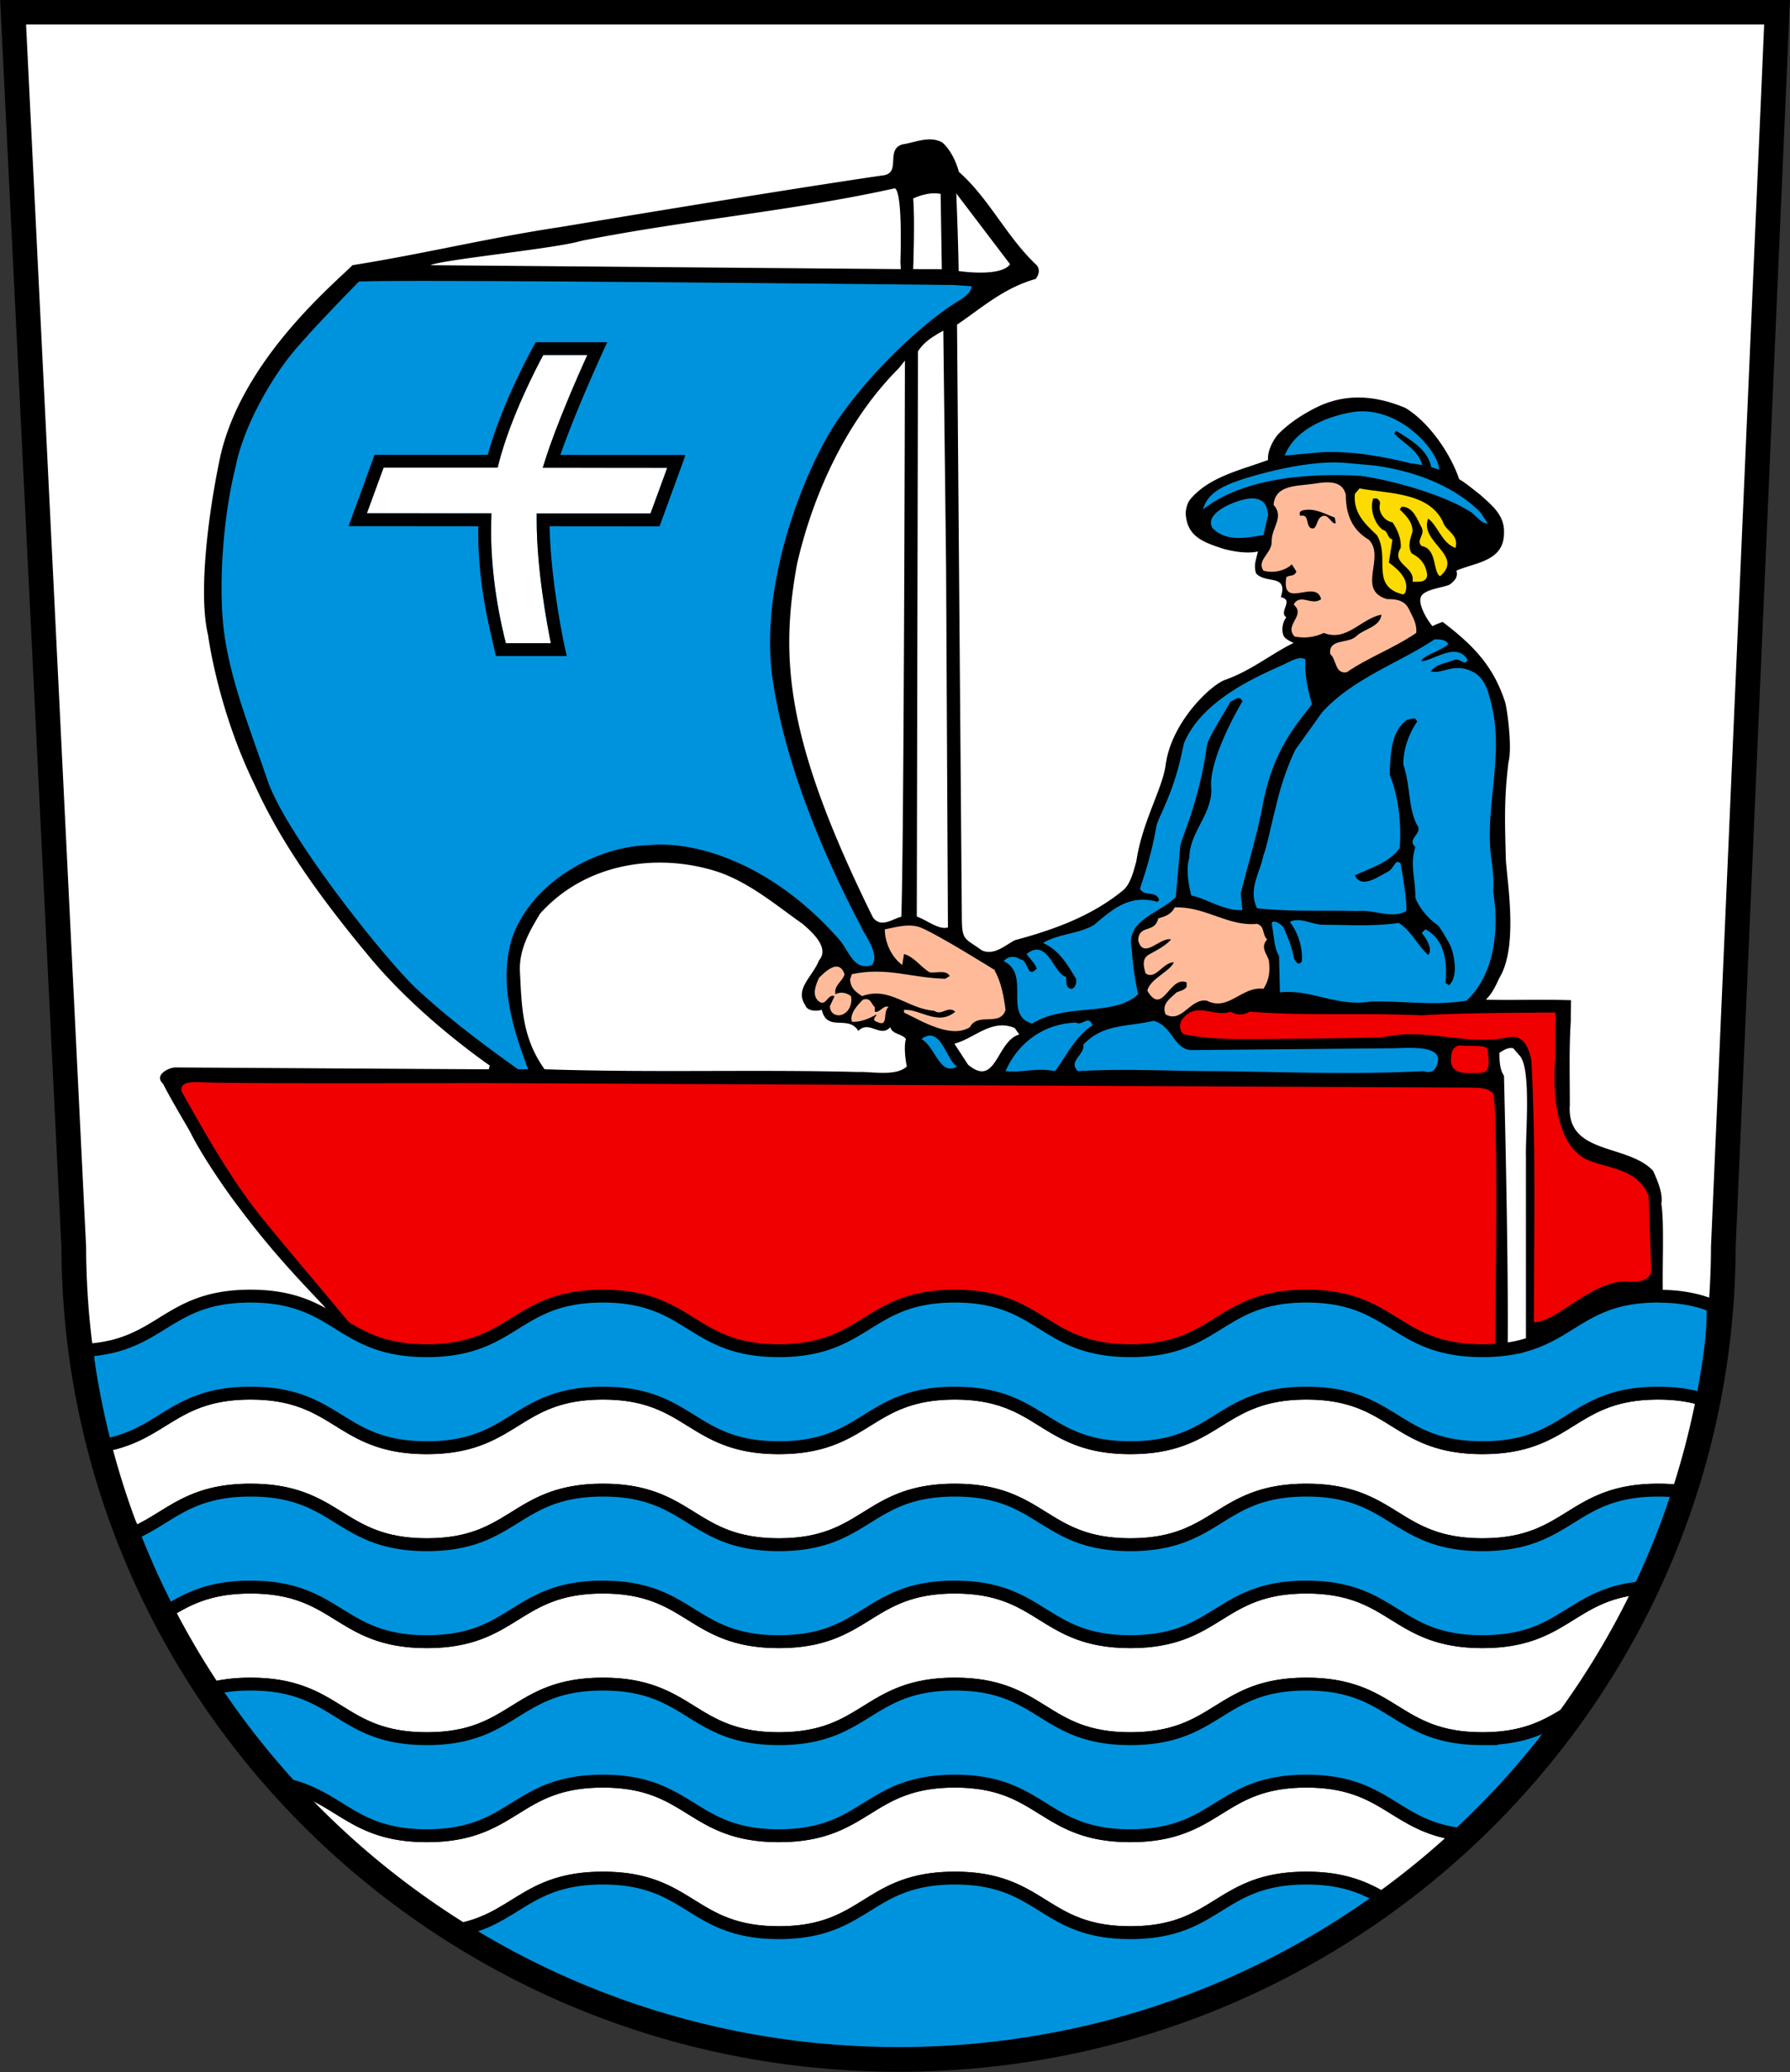
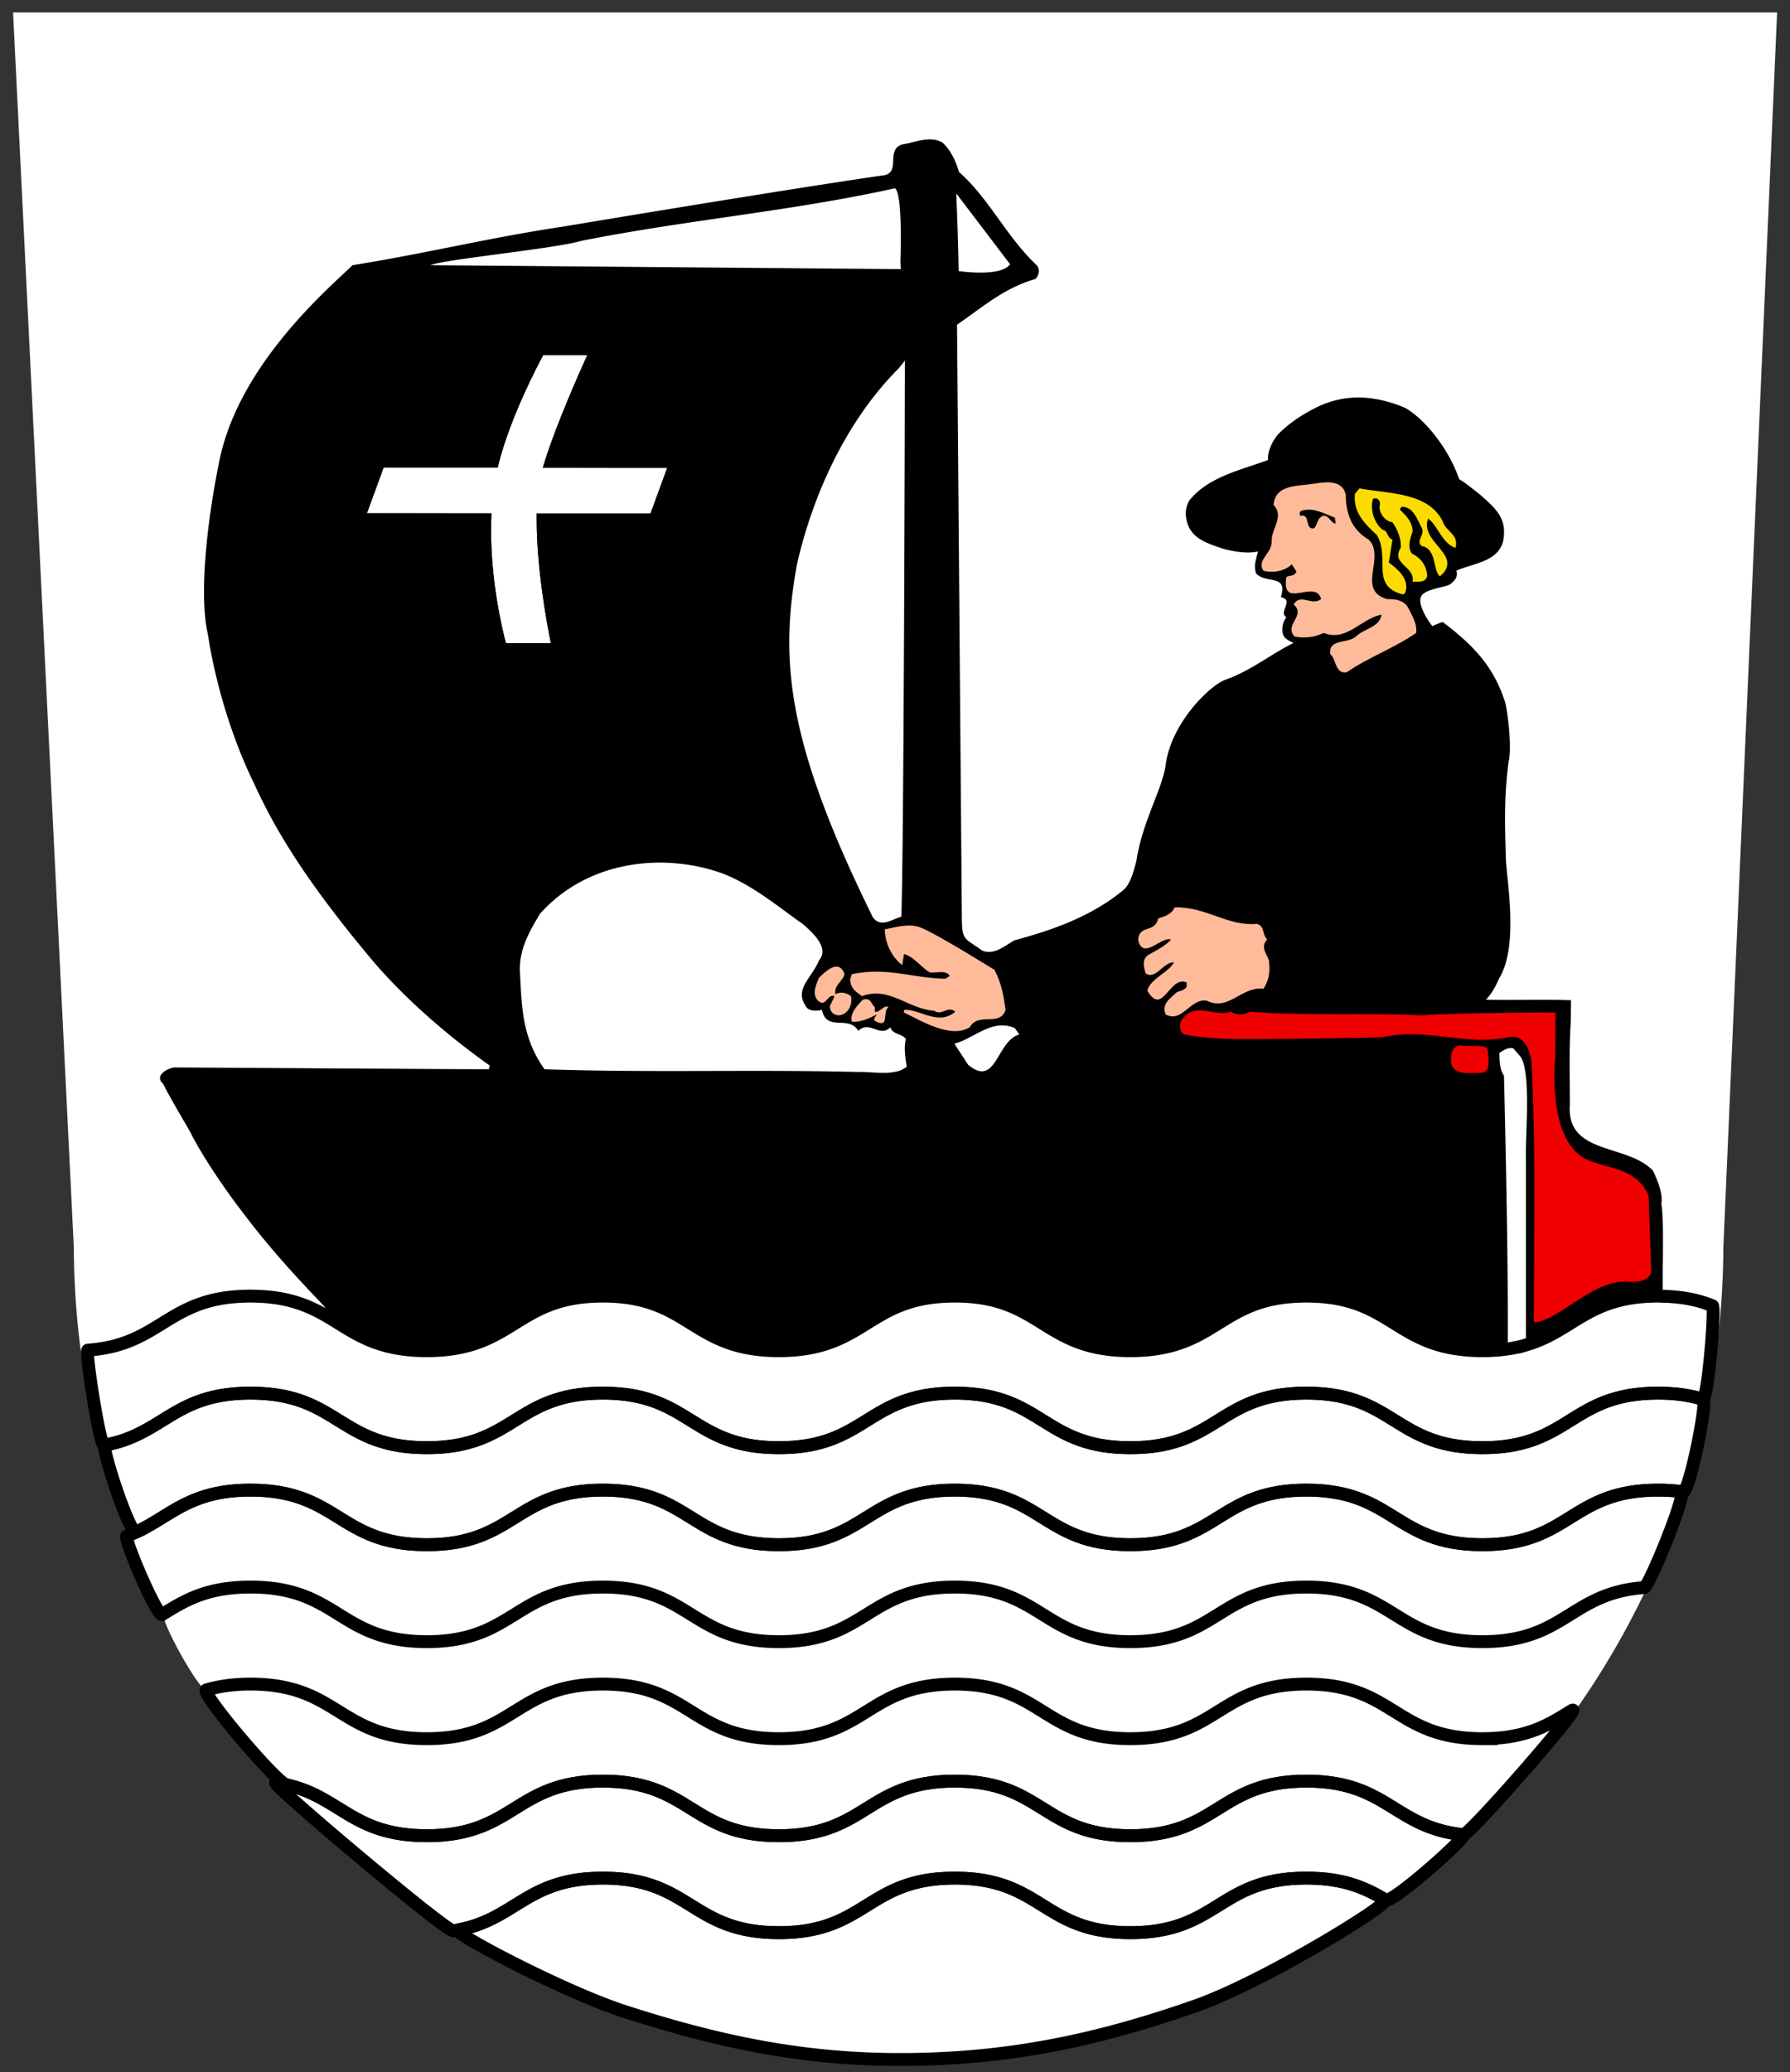
<svg xmlns="http://www.w3.org/2000/svg" width="500.32" height="579" version="1.1">
  <rect width="100%" height="100%" fill="#333333" stroke="none" />
  <path d="M3.653 3.482h493.06l-5.295 121.53-9.72 223.39c-.4 125.51-103.46 227.15-230.54 227.15s-230.14-101.64-230.53-227.15z" fill="#fff" />
  <path d="M365.15 497.7c-24.594 0-24.594 15.25-49.21 15.25-24.522 0-24.522-15.25-49.045-15.25-24.594 0-24.594 15.25-49.186 15.25-24.594 0-24.594-15.25-49.186-15.25-24.617 0-24.617 15.25-49.21 15.25-22.028 0-24.38-12.19-42.221-14.78-2.114-.305 47.635 41.633 49.588 41.35 17.534-2.706 19.98-14.732 41.845-14.732 24.593 0 24.593 15.25 49.185 15.25 24.594 0 24.594-15.25 49.186-15.25 24.522 0 24.522 15.25 49.046 15.25 24.617 0 24.617-15.25 49.209-15.25 10.684 0 16.732 2.894 22.169 6.142 1.765 1.035 23.346-18.075 21.699-18.262-19.417-2.024-21.181-14.968-43.868-14.968" fill="#fff" />
  <path d="M365.15 497.7c-24.594 0-24.594 15.25-49.21 15.25-24.522 0-24.522-15.25-49.045-15.25-24.594 0-24.594 15.25-49.186 15.25-24.594 0-24.594-15.25-49.186-15.25-24.617 0-24.617 15.25-49.21 15.25-22.028 0-24.38-12.19-42.221-14.78-2.114-.305 47.635 41.633 49.588 41.35 17.534-2.706 19.98-14.732 41.845-14.732 24.593 0 24.593 15.25 49.185 15.25 24.594 0 24.594-15.25 49.186-15.25 24.522 0 24.522 15.25 49.046 15.25 24.617 0 24.617-15.25 49.209-15.25 10.684 0 16.732 2.894 22.169 6.142 1.765 1.035 23.346-18.075 21.699-18.262-19.417-2.024-21.181-14.968-43.868-14.968z" fill="none" stroke="#000" stroke-width="3.6" />
  <path d="M463.471 389.274c-24.547 0-24.547 15.25-49.116 15.25-24.593 0-24.593-15.25-49.209-15.25-24.594 0-24.594 15.25-49.21 15.25-24.521 0-24.521-15.25-49.044-15.25-24.594 0-24.594 15.25-49.186 15.25-24.594 0-24.594-15.25-49.186-15.25-24.617 0-24.617 15.25-49.21 15.25-24.64 0-24.64-15.25-49.282-15.25-21.374 0-24.214 11.461-40.676 14.52-1.24.213 6.893 25.158 8.72 24.312 9.698-4.495 14.983-11.72 31.956-11.72 24.643 0 24.643 15.25 49.283 15.25 24.594 0 24.594-15.25 49.21-15.25 24.593 0 24.593 15.25 49.185 15.25 24.594 0 24.594-15.25 49.186-15.25 24.522 0 24.522 15.25 49.045 15.25 24.617 0 24.617-15.25 49.21-15.25 24.617 0 24.617 15.25 49.209 15.25 24.57 0 24.57-15.25 49.115-15.25 2.613 0 4.919.165 7.014.47 1.647.26 6.942-25.416 5.53-25.84-3.412-1.06-7.437-1.742-12.544-1.742" fill="#fff" />
  <path d="M463.471 389.274c-24.547 0-24.547 15.25-49.116 15.25-24.593 0-24.593-15.25-49.209-15.25-24.594 0-24.594 15.25-49.21 15.25-24.521 0-24.521-15.25-49.044-15.25-24.594 0-24.594 15.25-49.186 15.25-24.594 0-24.594-15.25-49.186-15.25-24.617 0-24.617 15.25-49.21 15.25-24.64 0-24.64-15.25-49.282-15.25-21.374 0-24.214 11.461-40.676 14.52-1.24.213 6.893 25.158 8.72 24.312 9.698-4.495 14.983-11.72 31.956-11.72 24.643 0 24.643 15.25 49.283 15.25 24.594 0 24.594-15.25 49.21-15.25 24.593 0 24.593 15.25 49.185 15.25 24.594 0 24.594-15.25 49.186-15.25 24.522 0 24.522 15.25 49.045 15.25 24.617 0 24.617-15.25 49.21-15.25 24.617 0 24.617 15.25 49.209 15.25 24.57 0 24.57-15.25 49.115-15.25 2.613 0 4.919.165 7.014.47 1.647.26 6.942-25.416 5.53-25.84-3.412-1.06-7.437-1.742-12.544-1.742z" fill="none" stroke="#000" stroke-width="3.6" />
  <path d="M414.35 458.726c-24.595 0-24.595-15.25-49.21-15.25-24.594 0-24.594 15.25-49.21 15.25-24.521 0-24.521-15.25-49.045-15.25-24.593 0-24.593 15.25-49.185 15.25-24.594 0-24.594-15.25-49.186-15.25-24.617 0-24.617 15.25-49.21 15.25-24.64 0-24.64-15.25-49.282-15.25-12.064 0-18.223 3.67-24.26 7.39-1.506.94 9.995 21.909 11.934 21.345 3.373-.988 7.345-1.624 12.325-1.624 24.642 0 24.642 15.25 49.283 15.25 24.593 0 24.593-15.25 49.209-15.25 24.594 0 24.594 15.25 49.186 15.25 24.594 0 24.594-15.25 49.186-15.25 24.522 0 24.522 15.25 49.045 15.25 24.617 0 24.617-15.25 49.21-15.25 24.616 0 24.616 15.25 49.209 15.25 12.402 0 18.568-3.883 24.78-7.742 3.93-2.448 21.228-34.548 19.816-34.43-20.145 1.764-21.652 15.061-44.596 15.061" fill="#fff" />
-   <path d="M414.35 458.726c-24.595 0-24.595-15.25-49.21-15.25-24.594 0-24.594 15.25-49.21 15.25-24.521 0-24.521-15.25-49.045-15.25-24.593 0-24.593 15.25-49.185 15.25-24.594 0-24.594-15.25-49.186-15.25-24.617 0-24.617 15.25-49.21 15.25-24.64 0-24.64-15.25-49.282-15.25-12.064 0-18.223 3.67-24.26 7.39-1.506.94 9.995 21.909 11.934 21.345 3.373-.988 7.345-1.624 12.325-1.624 24.642 0 24.642 15.25 49.283 15.25 24.593 0 24.593-15.25 49.209-15.25 24.594 0 24.594 15.25 49.186 15.25 24.594 0 24.594-15.25 49.186-15.25 24.522 0 24.522 15.25 49.045 15.25 24.617 0 24.617-15.25 49.21-15.25 24.616 0 24.616 15.25 49.209 15.25 12.402 0 18.568-3.883 24.78-7.742 3.93-2.448 21.228-34.548 19.816-34.43-20.145 1.764-21.652 15.061-44.596 15.061z" fill="none" stroke="#000" stroke-width="3.6" />
  <path d="M263.658 46.499v1.27c-3.06.777-6.119 1.036-9.437 1.036-1.295-1.035-.07-2.706-.33-4 3.06-3.578 9.014-2.66 9.767 1.694" fill="#fff" />
  <path d="M373.36 188.62c0 1.789-2.07 3.06-3.86 3.318-2.282-2.047-1.011-5.883 0-8.684 1.554.753 1.295 4.59 3.86 5.366" fill="#fb9" />
  <path d="M374.112 245.36c-2.824.258-4.613 0-8.449-.777v-1.012c3.342.494 7.413-1.53 8.449 1.789" />
  <path d="m270.59 297.51-3.836-5.883c5.366-1.294 10.473-7.154 16.875-4.354l1.27 1.789c-6.4 1.788-6.4 15.085-14.308 8.448zm-3.299-243.46 15.043 19.798c-2.73 3.695-14.39 1.883-14.39 1.883-.095-7.999-.653-21.681-.653-21.681zm-27.388 245.49c-29.396-.754-57.26.258-87.69-.754-6.377-8.943-6.377-17.65-6.895-27.346-.259-6.402 2.942-11.626 5.625-16.122 12.78-14.308 32.97-17.11 49.587-11.743 9.225 3.059 17.51 10.26 23.793 14.567 2.235 1.954 7.766 6.59 4.59 10.214-1.79 4.613-6.897 7.931-3.837 12.52.517 1.554 2.824 1.812 4.612 1.295 1.53 6.377 7.414 1.27 10.214 5.883 3.083-3.083 6.143 2.048 8.943-1.035.518 2.047 3.342 1.788 4.354 3.318-.777 2.824.26 7.672.26 7.672-3.06 2.824-9.72 1.389-13.557 1.53zM120.273 74.1c3.577-1.53 31.936-4.354 40.644-6.402l2.047-.494c29.912-5.883 58.27-8.19 87.17-14.591 2.283 1.294 1.53 20.545 1.53 20.545l.126 2.047zm132.66 26.664s-.259 136.23-1.012 155.41c-2.448.574-5.625 3.238-7.93.179-24.17-49-26.1-71.85-21.228-98.68 4.542-19.933 14.073-40.384 28.381-54.693zm211.43 235.6c.494-2.824-1.036-6.401-2.306-9.202-7.155-7.672-24.288-4.353-23.276-18.427 0-8.167-.236-15.58.26-23.253 0-2.518.08-5.994.08-5.994-7.927-.286-15.858.05-23.785-.148 2.03-2.198 2.617-3.695 3.77-6.119 5.436-8.943 2-27.606 1.79-33.23-.26-9.978-.543-16.804.752-27.11 1.082-4.025-.4-15.086-1.012-16.851-3.363-10.289-9.205-15.986-17.393-22.24-1.53.493-2.862 1.168-2.862 1.168-1.53-1.788-4.033-6.04-3.256-8.088.753-2.283 6.636-2.683 8.166-3.577 1.294-1.012 2.306-2.048 1.788-3.836 5.13-2.283 13.297-2.542 13.297-10.473.26-5.107-3.577-7.93-6.636-10.731-1.746-1.34-3.925-3.2-5.884-4.354-2.738-8.023-9.134-16.442-15.085-19.933-7.837-3.271-16.354-4.396-25.064 0-3.607 1.821-7.178 4.118-10.26 7.178-1.2 1.2-3.272 4.589-3.013 7.39-7.46 2.777-16.403 4.623-21.746 10.99-.954 1.137-1.247 2.989-1.27 3.836.258 6.66 5.106 8.19 10.472 9.979 1.953.54 6.401 1.53 9.72.753-.518 2.306-1.27 3.836-.518 6.142 2.824 3.06 8.966 0 6.92 6.637 3.835.776-.778 4.095 1.53 5.624-1.037 1.295-1.45 3.537-.778 5.13.45 1.068 2.824 2.025 2.824 2.025-5.884 2.824-11.767 7.672-18.92 10.237-4.096 1.27-15.393 11.955-16.875 24.029-1.06 6.895-6.59 15.862-8.19 26.83-.494 1.529-1.389 6.047-3.577 7.93-8.943 7.413-19.933 11.25-30.407 14.05-2.824 1.553-5.884 4.354-9.202 2.824-4.872-3.577-5.578-2.47-5.578-9.79L267.5 90.72c7.153-4.872 13.06-10.238 21.98-12.78 1.036-1.294 1.177-2.8.283-3.836-8.449-7.93-13.297-18.662-21.746-26.075-.753-2.824-2.306-6.143-4.59-8.19-3.576-2.047-7.67 0-11.248.518-4.872 1.53 0 8.19-5.625 8.684-29.912 4.354-89.476 14.332-89.476 14.332-20.452 3.06-37.843 7.413-58.553 10.732-5.695 5.671-32 27.488-37.318 55.21-2.899 14.098-5.862 36.408-3.05 48.175 0 0 2.693 20.757 13.02 41.797 5.958 13.038 14.617 27.064 31.515 47.398 8.307 10.167 20.31 21.204 34.195 31.066l-.26 1.035c-1.67.024-87.688-.517-87.688-.517-1.534 0-6.137 2.047-3.325 4.612 2.083 4.284 7.656 13.391 7.912 14.144 3.354 6.543 9.863 15.98 13.448 20.616 8.067 10.755 14.654 17.932 23.62 27.346 1.036 1.2 1.318 2.777.448 2.612 3.271 1.883 6.213 3.954 9.672 5.696 4.637 2.353 10.167 4.118 18.592 4.118 24.594 0 24.594-15.25 49.21-15.25 24.593 0 24.593 15.25 49.185 15.25 24.594 0 24.594-15.25 49.186-15.25 24.522 0 24.522 15.25 49.045 15.25 24.617 0 24.617-15.25 49.21-15.25 24.617 0 24.617 15.25 49.21 15.25a54.01 54.01 0 0 0 3.482-.118 39.51 39.51 0 0 0 3.577-.376c.212-20.475-.54-56.13-1.036-76.345-1.27-1.789-1.27-4.613-1.27-6.401 1.27-.753 2.306-1.53 3.836-1.271l1.788 2.047c3.39 3.554 1.6 22.24 1.79 28.359v52.505c13.366-3.883 17.296-13.65 36.948-13.65.47 0 .894.024 1.341.047-.259-7.601.424-20.38-.447-25.841" />
  <g fill="#f00000">
-     <path d="M168.52 362.17c24.594 0 24.594 15.25 49.186 15.25 24.594 0 24.594-15.25 49.186-15.25 24.522 0 24.522 15.25 49.045 15.25 24.618 0 24.618-15.25 49.21-15.25 24.617 0 24.617 15.25 49.209 15.25 1.224 0 2.377-.047 3.483-.117.188-10.167 1.035-70.273-.612-71.92-2.047-1.789-4.777-1.342-6.425-1.483l-277.49-1.27s-72.613.258-77.723-.26c-1.535 0-5.37-.258-4.86 2.542 5.937 10.638 12.722 22.664 20.197 32.477 4.866 6.378 18.942 22.805 29.791 35.914 4.636 2.354 10.167 4.119 18.592 4.119 24.593 0 24.593-15.25 49.209-15.25" />
    <path d="M349.33 282.69c16.333 1.27 30.924.235 48.057 1.012 11.226-.777 37.397-.777 37.397-.777l-.095 12.78s-2.388 22.435 8.449 28.123c5.883 2.824 14.308 2.307 17.65 10.238l.753 21.463c-1.012 2.8-4.59 2.8-7.155 2.565-9.672-.118-19.32 11.414-25.652 11.367 0-25.816.612-46.903-.682-72.98-.518-3.06-2.048-7.672-6.402-6.637-12.52 2.542-22.239-2.824-35.255 0-6.99.283-32.477.494-32.477.494-7.93 0-14.826.26-22.757-1.27-1.53-.518-1.53-2.542-1.012-3.837 4.071-5.883 9.202-.753 13.79-2.541 1.813 1.012 3.601 1.012 5.39 0" />
    <path d="M415.88 293.56c0 1.953 1.176 6.237-2.142 6.237-3.083 0-7.672.776-8.19-3.06 0-1.788 0-4.095 2.306-4.612 2.942.4 8.025-.495 8.025 1.435" />
  </g>
-   <path d="M110.03 78.516c-5.156.026-8.592.082-9.713.176 0 0-14.356 14.523-19.416 20.97-5.064 6.45-12.788 19.158-15.088 30.925-3.619 14.473-4.663 33.159-3.316 44.949 1.642 13.909 6.988 27.04 12.1 41.984 4.94 15.393 33.463 51.095 42.1 59.025 8.66 7.978 17.37 14.566 28.102 22.238h2.822c-4.354-11.51-8.188-24.03-4.611-36.29 5.129-15.603 23.18-25.841 37.818-26.288 14.355-1.554 35.723 5.814 53.703 26.289 2.8 3.177 4.095 8.943 9.203 7.154 2.4-2.965-2.54-9.084-3.059-10.732-6.895-13.06-20.734-41.466-24.734-69.189-3.977-27.7 9.812-60.46 18.59-72.934 11.014-15.65 25.205-27.465 31.912-31.795 2.024-1.295 4.92-2.73 5.155-5.014l-5.155-.351.006.002s-120.33-1.299-156.42-1.12zm270.44 36.42c-.49.008-.983.036-1.477.084-7.79 1.083-17.086 4.872-19.887 12.285l9.721-.895c8.14-.539 17.334 1.02 25.518 3.069a33.47 33.47 0 0 1 3.193.482c-1.162-4.31-5.342-6.077-7.835-8.822l.52-.754c4.283 2.67 8.853 5.225 9.825 10.162a37.1 37.1 0 0 1 2.194.67c-.074-2.186-1.864-4.89-3.313-6.76-4.325-5.273-11.11-9.636-18.457-9.521h-.002zm-8.36 14.289c-8.521.167-18.641 2.76-23.624 4.324-4.613 1.46-10.92 3.435-12.213 8.801 12.543-9.978 33.89-9.977 44.033-9.389 6.73.894 21.934 4.519 30.877 10.143 2 1.648 3.34 3.46 4.61 3.082l-2.046-3.082c-7.578-7.46-18.333-11.485-29.652-13.039l-8.45-.752a37.517 37.517 0 0 0-3.534-.088zm-22.28 10.047c-3.13-.023-13.44 3.695-10.992 8.19 3.837 4.095 9.462 2.8 14.31 2.046l1.295-5.623c-.259-3.06-1.553-4.613-4.613-4.613zm51.13 39.379c-9.46 6.378-23.016 10.99-31.466 20.451l-7.413 10.355s-3.435 6.73-5.529 16.285c-.706 2.306-2.543 11.368-3.414 13.227-1.012 5.107-4.329 9.46-1.787 14.826 9.979 1.035 18.144.517 28.123.777 4.353-.518 9.72 2.306 13.557 0 .517-1.53-1.531-13.297-1.531-13.297-1.53-1.53-1.763 1.364-3.576 2.305-2.824 1.459-7.438 4.85-9.227 1.014 4.354-2.047 9.72-3.577 12.545-7.672.517-7.413-.518-14.828-2.824-20.453.258-5.6.257-12.002 4.87-15.32 1.365-.212 2.307-1.035 2.802.52 0 0-3.978 5.411-3.836 12.001 2.047 6.143 1.294 12.025 3.836 16.873 1.788 2.306-3.06 3.837-.494 6.143-1.553 4.849 0 8.684 0 13.791.118 1.859 3.552 6.355 6.117 7.932 1.012.8 3.578 5.623 3.578 5.623 1.012 2.048 2.566 8.684-.258 11.25-.236 0-.495-.518-1.012-.518.517-5.366 0-12.261-5.625-15.086l-1.011 1.012s3.577 4.094 1.789 6.142c-3.083-2.8-4.615-6.635-8.192-8.941-7.154 1.035-14.567.517-21.203.517-2.824 0-6.66-2.307-9.226-.777 2.307 3.06 3.6 7.154 3.318 10.99-.895 1.342-1.648.305-2.283-1.012-.26-2.825-2.822-8.449-2.822-8.449-.753-1.01-2.802-2.281-3.319-1.27.517 3.06.777 7.413 2.047 9.202l.258 10.215c8.685-1.012 15.84 4.094 25.3 2.564 9.72-.259 17.393 1.27 26.853-.26 7.93-7.411 9.202-20.191 7.414-30.663.259-1.79.048-4.825-.258-7.415-2.565-15.345 3.623-29.7-.26-44.998-1.224-4.848-2.258-8.023-6.753-9.482-4.472-1.342-7.037 1.318-10.12.541 1.53-2.048 4.354-2.306 6.895-3.318 1.295-.26 2.823 2.047 3.342 0-3.084-4.848-8.966 0-12.78.517-.516-1.294 6.376-3.34 7.413-4.87-.776-1.272-2.306-1.272-3.836-1.272zm-37.577 5.266c-1.622.092-3.501 1.324-5.62 2.224-5.836 2.684-21.958 9.415-26.853 21.63l-1.106 4.964c-2.589 10.332-6.12 15.84-6.566 18.053-1.79 10.331-4.59 16.872-4.59 17.625 1.53 2.307 4.355.26 5.367 3.06l-.52.518c-7.413-2.047-12 1.53-17.625 6.403-4.095 2.54-10.239 2.54-14.334 5.105 4.613 2.048 6.662 5.885 9.227 9.98.235 1.012-.259 3.057-1.553 2.8-1.53-.52-1.011-2.048-1.271-3.319-3.576-1.035-5.106-10.99-10.99-6.4 1.036 1.53 2.307 2.563 2.824 4.093-2.824 3.06-2.307-2.564-4.613-2.564-1.271-1.013-3.576-1.012-4.588.518 7.648 3.578-.284 15.087 7.906 17.393 9.72-5.884 22.758-1.789 29.654-8.19-1.012-4.33-1.53-8.685-1.789-12.521-1.789-8.19 7.153-9.718 12.283-14.566l1.271-14.309c.353-2.307 5.297-12.615 7.415-27.865-.023-1.647 4.33-8.448 6.636-12.52 1.035-.26 2.566-2.048 3.319 0-1.012 1.528-9.698 16.613-8.686 24.521 0 7.413-6.143 12.025-6.143 19.18-1.012 2.8-.235 7.413.518 10.473 4.613 1.035 9.204 4.356 14.311 4.096l-.496-4.614c2.048-8.166 4.779-17.084 6.121-24.52 2.918-16.169 10.236-23.512 13.812-28.384l.002-.002s-2.377-7.506-1.79-12.52c-.482-.276-.994-.372-1.534-.341zm-59.463 101.27c-.928.13-2.037 1.19-3.155.558-9.226.26-16.38 5.884-19.699 13.557 4.848.494 8.425-1.036 13.814 0 3.06-4.096 5.884-9.981 10.473-12.78h.002c-.388-1.157-.879-1.413-1.435-1.335zm18.557.046c-7.672 1.788-14.073.777-19.674 6.66.494 2.8-4.355 4.589-1.555 7.413 13.297-.776 25.323 0 38.855 0 19.44.235 38.102 1.012 57.777 0 3.083 1.012 3.837-1.293 4.096-3.34-.141-3.884-8.52-3.13-12.285-3.06l-56.482.517c-5.107 0-5.367-6.66-10.732-8.19zm-62.277 4.15c-.772-.076-1.643.195-2.649.958 3.836 2.047 5.105 10.496 9.953 7.672-2.485-1.453-3.96-8.297-7.304-8.63zM70.029 362.17c-19.833 0-23.721 9.859-37.33 13.719-.777.236-1.59.425-2.436.59-1.737.376-3.625.634-5.71.799-.843.047 3.34 26.78 4.486 26.57 16.74-2.965 19.48-14.566 40.99-14.566 24.642 0 24.643 15.25 49.283 15.25 24.594 0 24.593-15.25 49.209-15.25 24.593 0 24.593 15.25 49.186 15.25s24.594-15.25 49.186-15.25c24.522 0 24.523 15.25 49.047 15.25 24.617 0 24.617-15.25 49.209-15.25 24.617 0 24.616 15.25 49.209 15.25 24.57 0 24.57-15.25 49.115-15.25 5.06 0 9.061.657 12.45 1.716 1.436.447 3.577-25.792 2.706-26.145-3.483-1.412-7.601-2.4-12.943-2.613-.282-.023-.59-.021-.871-.021v-.002c-.447-.022-.87-.047-1.342-.047-19.652 0-23.582 9.767-36.949 13.65a33.5 33.5 0 0 1-5.107 1.105c-1.13.165-2.305.307-3.576.377a54.08 54.08 0 0 1-3.485.118c-24.594 0-24.593-15.25-49.209-15.25-24.593 0-24.594 15.25-49.209 15.25-24.522 0-24.52-15.25-49.045-15.25-24.593 0-24.594 15.25-49.188 15.25s-24.592-15.25-49.184-15.25c-24.617 0-24.618 15.25-49.21 15.25-8.426 0-13.955-1.765-18.59-4.118-3.46-1.742-6.404-3.814-9.675-5.697-4.589-2.613-9.79-4.87-17.855-5.342a66.717 66.717 0 0 0-3.162-.094zm-.002 54.213c-18.434 0-23.081 8.518-34.57 12.824-1.083.4 8.515 22.759 9.877 21.936 6.178-3.836 12.342-7.672 24.695-7.672 24.643 0 24.643 15.25 49.283 15.25 24.594 0 24.593-15.25 49.209-15.25 24.593 0 24.594 15.25 49.186 15.25 24.594 0 24.594-15.25 49.186-15.25 24.522 0 24.522 15.25 49.045 15.25 24.617 0 24.618-15.25 49.211-15.25 24.617 0 24.617 15.25 49.209 15.25 23.204 0 24.498-13.58 45.232-15.109 1.224-.094 12.166-26.594 10.26-26.83-1.93-.258-4.023-.398-6.377-.398h-.002c-24.547 0-24.546 15.25-49.115 15.25-24.593 0-24.593-15.25-49.209-15.25-24.594 0-24.595 15.25-49.21 15.25-24.522 0-24.52-15.25-49.044-15.25-24.594 0-24.596 15.25-49.188 15.25-24.594 0-24.594-15.25-49.186-15.25-24.617 0-24.616 15.25-49.209 15.25-24.64 0-24.64-15.25-49.283-15.25zm-.006 54.201c-4.98 0-8.952.635-12.324 1.623-1.94.565 19.474 25.865 22.33 26.5 15.25 3.413 18.52 14.238 39.277 14.238 24.594 0 24.595-15.25 49.211-15.25 24.593 0 24.592 15.25 49.184 15.25 24.594 0 24.596-15.25 49.188-15.25 24.522 0 24.521 15.25 49.045 15.25 24.617 0 24.617-15.25 49.21-15.25 22.686 0 24.451 12.967 43.89 14.967 1.648.189 34.196-37.113 30.312-34.713-6.284 3.883-12.426 7.885-24.994 7.885-24.595 0-24.594-15.25-49.209-15.25-24.594 0-24.595 15.25-49.21 15.25-24.522 0-24.522-15.25-49.046-15.25-24.593 0-24.594 15.25-49.186 15.25-24.594 0-24.594-15.25-49.186-15.25-24.617 0-24.616 15.25-49.209 15.25-24.64 0-24.64-15.25-49.283-15.25zm98.506 54.205c-21.3 0-24.168 11.438-40.549 14.498-2.282.423 29.205 17.132 46.621 22.779 26.57 8.59 49.987 13.416 76.957 13.416 29.09 0 54.317-5.014 82.77-15.039 18.71-6.566 54.67-28.523 52.86-29.605-5.39-3.2-11.439-6.049-22.03-6.049h-.002c-24.594 0-24.593 15.25-49.209 15.25-24.522 0-24.522-15.25-49.045-15.25-24.594 0-24.594 15.25-49.186 15.25-24.594 0-24.596-15.25-49.188-15.25z" fill="#0093dd" />
  <g fill="none" stroke="#000" stroke-width="3.6">
    <path d="M365.15 524.789c-24.594 0-24.594 15.25-49.21 15.25-24.522 0-24.522-15.25-49.045-15.25-24.594 0-24.594 15.25-49.186 15.25-24.594 0-24.594-15.25-49.186-15.25-21.3 0-24.169 11.437-40.55 14.497-2.282.423 29.206 17.133 46.622 22.78 26.57 8.59 49.987 13.415 76.957 13.415 29.09 0 54.317-5.013 82.77-15.038 18.71-6.566 54.67-28.524 52.859-29.606-5.39-3.2-11.438-6.048-22.029-6.048zM463.471 416.38c-24.547 0-24.547 15.25-49.116 15.25-24.593 0-24.593-15.25-49.209-15.25-24.594 0-24.594 15.25-49.21 15.25-24.521 0-24.521-15.25-49.044-15.25-24.594 0-24.594 15.25-49.186 15.25-24.594 0-24.594-15.25-49.186-15.25-24.617 0-24.617 15.25-49.21 15.25-24.64 0-24.64-15.25-49.282-15.25-18.434 0-23.082 8.52-34.571 12.826-1.083.4 8.515 22.758 9.877 21.935 6.178-3.836 12.342-7.672 24.695-7.672 24.643 0 24.643 15.25 49.283 15.25 24.594 0 24.594-15.25 49.21-15.25 24.593 0 24.593 15.25 49.185 15.25 24.594 0 24.594-15.25 49.186-15.25 24.522 0 24.522 15.25 49.045 15.25 24.617 0 24.617-15.25 49.21-15.25 24.617 0 24.617 15.25 49.209 15.25 23.204 0 24.498-13.58 45.232-15.109 1.224-.094 12.167-26.594 10.261-26.83-1.93-.258-4.024-.4-6.378-.4zM414.35 485.832c-24.595 0-24.595-15.25-49.21-15.25-24.594 0-24.594 15.25-49.21 15.25-24.521 0-24.521-15.25-49.045-15.25-24.593 0-24.593 15.25-49.185 15.25-24.594 0-24.594-15.25-49.186-15.25-24.617 0-24.617 15.25-49.21 15.25-24.64 0-24.64-15.25-49.282-15.25-4.98 0-8.953.635-12.325 1.623-1.94.565 19.474 25.865 22.33 26.5 15.25 3.413 18.521 14.239 39.278 14.239 24.594 0 24.594-15.25 49.21-15.25 24.593 0 24.593 15.25 49.185 15.25 24.594 0 24.594-15.25 49.186-15.25 24.522 0 24.522 15.25 49.046 15.25 24.617 0 24.617-15.25 49.209-15.25 22.687 0 24.451 12.967 43.89 14.967 1.648.189 34.196-37.113 30.313-34.713-6.284 3.883-12.426 7.884-24.994 7.884zM464.814 362.215c-.447-.022-.871-.047-1.342-.047-19.652 0-23.582 9.767-36.949 13.65a33.5 33.5 0 0 1-5.107 1.106c-1.13.165-2.306.306-3.577.376-1.106.071-2.26.118-3.483.118-24.594 0-24.594-15.25-49.21-15.25-24.593 0-24.593 15.25-49.208 15.25-24.522 0-24.522-15.25-49.046-15.25-24.593 0-24.593 15.25-49.186 15.25s-24.593-15.25-49.185-15.25c-24.617 0-24.617 15.25-49.21 15.25-8.425 0-13.955-1.765-18.591-4.118-3.46-1.742-6.402-3.813-9.673-5.696-4.589-2.613-9.79-4.872-17.855-5.343a66.717 66.717 0 0 0-3.162-.094c-19.833 0-23.721 9.86-37.33 13.72-.777.236-1.59.424-2.436.589-1.737.376-3.627.635-5.712.8-.843.047 3.342 26.781 4.488 26.57 16.74-2.965 19.48-14.567 40.99-14.567 24.642 0 24.642 15.25 49.282 15.25 24.594 0 24.594-15.25 49.21-15.25 24.593 0 24.593 15.25 49.186 15.25s24.593-15.25 49.185-15.25c24.522 0 24.522 15.25 49.046 15.25 24.617 0 24.617-15.25 49.209-15.25 24.617 0 24.617 15.25 49.21 15.25 24.57 0 24.57-15.25 49.115-15.25 5.06 0 9.06.659 12.45 1.718 1.435.447 3.577-25.793 2.706-26.146-3.483-1.412-7.602-2.4-12.944-2.612-.282-.023-.588-.023-.87-.023z" />
  </g>
  <path d="M370.85 134.78c-1.41.018-2.828.274-3.893.428-4.567.66-10.494.234-10.988 5.86 3.06 3.341-.52 6.402-.52 9.98.26 3.577-4.352 5.363-2.304 8.423 2.824.776 6.14 0 7.93-1.789l1.295 2.047c-.777 1.53-1.554.778-2.824 1.531-1.53 9.461 8.166.259 9.72 6.143-2.566 2.047-5.884-1.79-7.674 1.53 3.578 3.081-2.823 5.623.26 8.94 2.801.519 5.366.26 8.166-1.011 6.401 2.566 10.473-4.093 16.121-5.105-.518 3.577-4.871 3.835-7.154 6.117-2.307 2.048-7.696.519-7.178 4.873 1.788 1.53 1.272 5.624 4.614 5.105 5.883-4.094 13.038-6.636 19.416-10.99.259-2.565-.912-4.297-2.024-6.635-1.26-2.649-3.837-2.824-6.144-2.824-8.684-2.542-.258-11.767-5.106-16.615-4.353-2.565-6.402-6.636-6.402-12.52-.633-2.883-2.961-3.518-5.31-3.488zm-42.492 118.76c-1.035 2.047-2.823 2.565-4.613 3.082-1.011 4.331-5.366 1.53-5.625 6.12 1.53 5.623 6.143-1.011 9.203-.235-1.53 1.789-4.096 3.058-6.38 4.328-1.788 1.27-1.292 3.061-.774 5.11 2.823 2.046 4.846-3.061 7.93-3.061-1.036 2.565-6.66 4.613-7.413 7.931 4.33 7.414 6.142-4.354 10.99-2.306v1.27c-.776 1.035-1.79 1.036-2.824 1.53-1.53 1.553-4.33 3.083-3.06 6.143 4.612 2.564 6.896-4.59 11.51-3.836 6.142 3.083 9.718-4.094 15.837-3.318 1.812-2.801 1.812-5.108 1.53-7.932-.494-1.788-2.54-3.576-.493-5.86-1.53-1.552-.519-3.578-2.826-4.355-8.166.778-14.308-4.871-22.992-4.611zm-74.906 5.092c-2.186.107-4.374.727-6.139 1.05 0 3.579 1.788 7.671 4.871 9.977l.496-3.082c2.824.776 4.612 3.578 7.178 5.131 2.023.235 4.589-.777 5.6 1.012l-1.27.775c-9.72-.258-16.097-3.34-26.076-1.293l-.517 1.53c.258 2.564 1.554 3.343 3.342 4.613 7.673-2.824 12.777 3.576 20.19 4.093 2.048 1.53 3.838-1.552 5.885.26-4.872 4.072-9.719-.777-14.332-.517v.754c4.872 2.306 13.036 7.411 18.402 4.093 2.306-4.33 8.45.002 9.98-4.847-.494-3.835-1.27-7.93-3.06-10.99h.26s-16.287-10.191-20.97-12.027c-1.219-.477-2.53-.596-3.84-.532zm-19.791 11.459c-1.601.095-3.478 1.87-4.758 3.15-.777 1.788-2.049 4.59-.26 6.377 2.306 2.048 2.566-2.046 4.614-1.27l-1.295 2.8c0 1.553 1.036 2.564 2.566 2.564 2.565-.26 3.837-3.058 3.319-5.365-1.271-1.035-3.06-1.27-4.33-.518-.52-2.542 2.047-3.577 2.54-5.625-.573-1.624-1.435-2.17-2.396-2.113z" fill="#fb9" />
  <path d="m373.081 144.633.283 1.554c-1.295.494-2.071-3.083-4.095-1.789-1.554 1.012-1.036 4.071-3.083 3.06-1.271-1.271-.236-3.837-2.8-3.319-.26-1.035 0-1.294.776-1.53 3.318-.776 6.119 1.012 8.92 2.024" />
  <path d="M244.515 281.397v1.294c1.27.494 2.542-2.047 3.836-1.294-1.788 1.294.259 5.883-3.342 4.095-1.53-.518 0-1.53 0-2.048-1.788 1.036-4.589 2.307-6.895 2.048-.753-2.307 1.788-4.848 3.06-6.143 2.306-.753 2.306 1.295 3.341 2.048" fill="#fb9" />
  <path d="M150.019 143.462h31.818l4.66-12.732-32.337-.023h-2.447l.73-2.33c3.082-9.72 9.154-23.534 11.72-29.183h-12.309c-1.953 3.6-9.108 17.344-12.426 30.148l-.33 1.341H107.21l-4.66 12.732 32.97.024h1.836l-.047 1.859c-.494 15.673 2.965 30.147 4.095 34.43h12.567c-1.13-5.624-3.977-20.993-3.953-34.477v-1.789" fill="#fff" />
  <path d="M141.4 179.734c-1.13-4.284-4.59-18.757-4.095-34.43l.047-1.86h-1.836l-32.97-.023 4.66-12.732h31.888l.33-1.342c3.318-12.803 10.472-26.547 12.426-30.148h12.308c-2.565 5.649-8.637 19.463-11.72 29.183l-.73 2.33h2.448l32.337.023-4.66 12.732h-31.818v1.79c-.024 13.484 2.824 28.852 3.953 34.476h-12.567zm47.657-52.6-32.43-.023c4.118-11.979 11.86-28.76 11.931-28.947l1.177-2.541h-19.981l-.518.917c-.376.636-8.825 15.72-12.92 30.571l-30.384-.023h-1.247l-.423 1.177-5.955 16.332-.87 2.424h2.541l33.702.023c-.212 14.427 2.447 25.746 4.612 34.9l.33 1.366h19.792l-.494-2.165c-.047-.189-4.024-18.356-4.307-34.101l29.489.023h1.247l.424-1.177 5.954-16.332.87-2.424h-2.541" />
-   <path d="m264.44 158.19.517 100.96c-2.565.777-5.883-2.047-8.707-3.06l.33-157.94c1.27-1.813 2.502-3.248 7.083-5.764zm-9.198-82.992s.518-13.865 0-19.749c2.307-1.036 5.107-1.789 7.672-1.271l.334 21.04" fill="#fff" />
  <path d="M403.248 145.68c.776 2.8 4.612 3.577 3.577 7.413-3.813-1.271-4.848-6.143-7.649-8.19-2.565 6.66 10.214 10.237 3.318 16.121-2.047-1.294-.776-7.672-5.106-8.448-1.789-1.53 1.012-3.06 0-5.107-1.295-2.307-2.307-5.884-5.625-5.884l-.518.777c1.53 1.53 3.577 3.318 3.577 6.119-.517 1.788-1.53 4.094-.259 6.142 2.566 1.27 4.095 3.318 4.354 6.142-.259 2.048-2.306 1.789-4.095 1.789.777-4.354-6.142-4.872-3.318-9.46.259-2.566-1.035-5.367-2.306-7.155-2.048-.259-3.836-2.565-3.577-4.613.258-1.012 0-1.53-.777-2.047h-1.012c-1.036 2.824.259 6.919 2.565 8.707 1.836.518 1.012 2.048 2.8 2.8l-1.011 6.402c2.8 2.048 5.86 4.848 4.589 8.425l-.518.518c-9.46-2.306-3.577-10.237-7.413-16.615-3.577-3.318-6.637-6.401-6.143-11.508l1.295-1.53c8.19 1.53 19.18 1.012 23.252 9.202" fill="#fcdb00" />
-   <path d="M3.664 3.399h493.04l-5.295 121.53-9.72 223.38c-.4 125.51-103.46 227.15-230.54 227.15S20.99 473.819 20.61 348.309z" fill="none" stroke="#000" stroke-miterlimit="3.864" stroke-width="6.9" />
</svg>